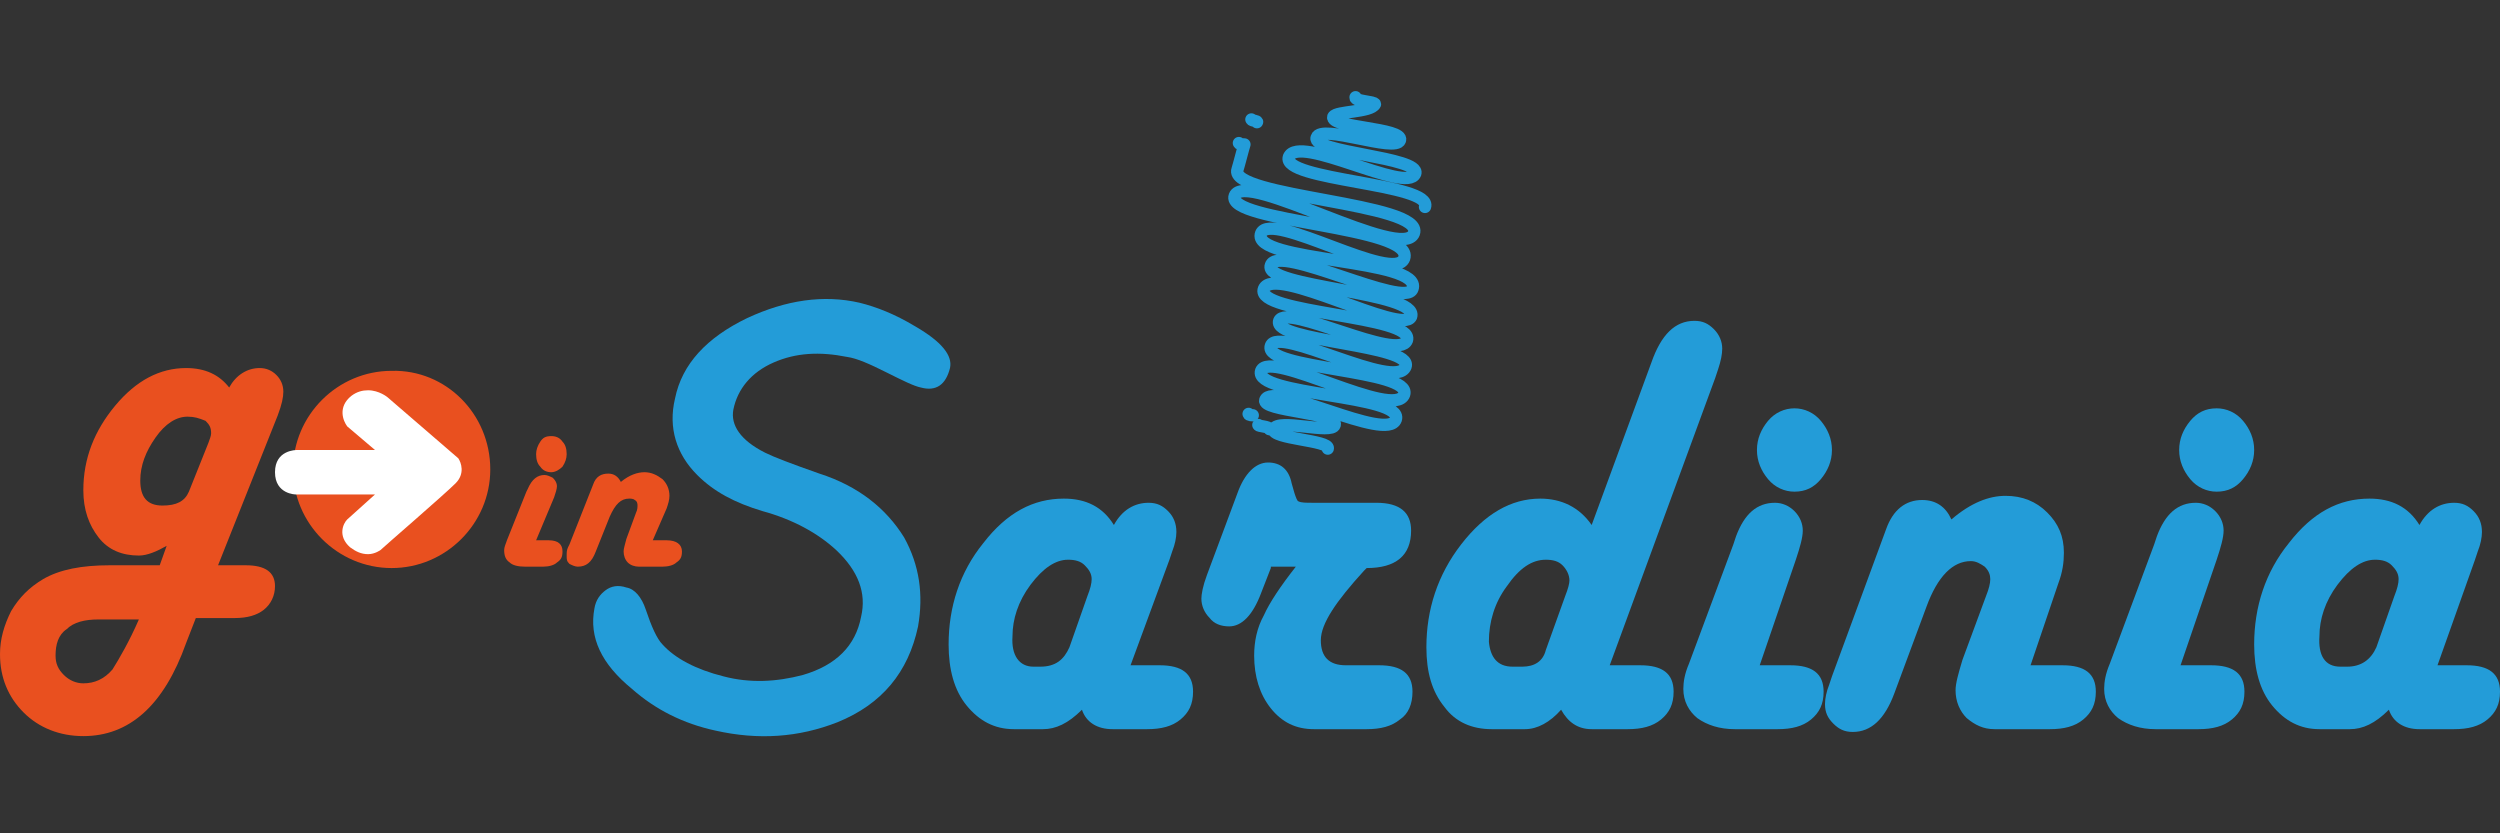
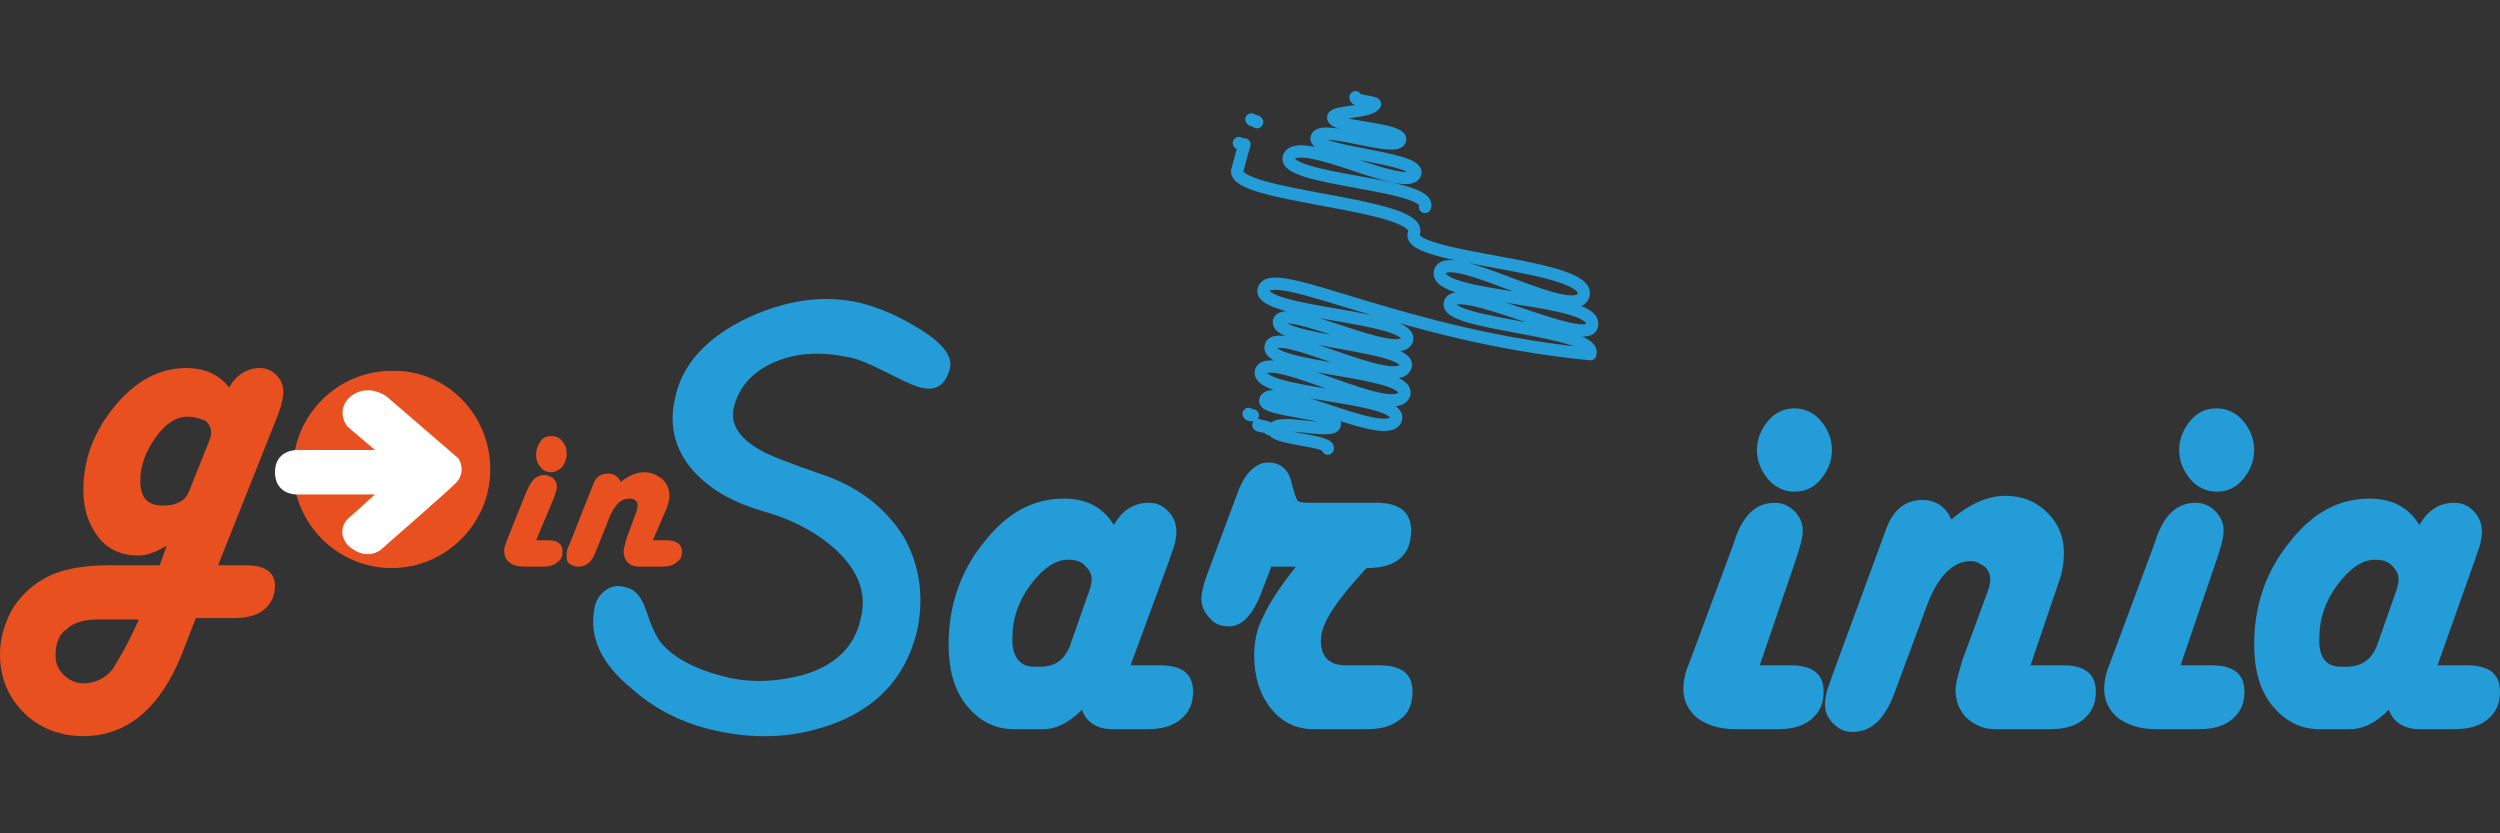
<svg xmlns="http://www.w3.org/2000/svg" version="1.1" id="GOIN" x="0px" y="0px" viewBox="0 0 180 60" enable-background="new 0 0 180 60" xml:space="preserve">
  <rect x="0" y="0" width="180" height="60" fill="#333333" stroke="none" />
  <g>
    <path fill="#E9501F" d="M15.7,40.7h2c1.4,0,2.1,0.5,2.1,1.5c0,0.7-0.3,1.3-0.8,1.7c-0.5,0.4-1.2,0.6-2.1,0.6h-2.8l-0.7,1.8   C11.8,50.8,9.3,53,6,53c-1.7,0-3.2-0.6-4.3-1.7C0.6,50.2,0,48.8,0,47.1C0,46,0.3,45,0.8,44c0.6-1,1.3-1.7,2.3-2.3   c1.2-0.7,2.8-1,4.8-1h3.6l0.5-1.4c-0.7,0.4-1.4,0.7-2,0.7c-1.2,0-2.2-0.4-2.9-1.3c-0.7-0.9-1.1-2-1.1-3.4c0-2.3,0.8-4.3,2.3-6.1   c1.5-1.8,3.2-2.7,5.1-2.7c1.4,0,2.4,0.5,3.1,1.4c0.5-0.9,1.3-1.4,2.2-1.4c0.5,0,0.9,0.2,1.2,0.5c0.3,0.3,0.5,0.7,0.5,1.2   c0,0.4-0.1,0.9-0.4,1.7L15.7,40.7z M10,44.6H7.1c-1,0-1.8,0.2-2.3,0.7c-0.6,0.4-0.8,1.1-0.8,1.9c0,0.6,0.2,1,0.6,1.4   c0.4,0.4,0.9,0.6,1.4,0.6c0.8,0,1.5-0.3,2.1-1C8.6,47.4,9.3,46.2,10,44.6 M13.6,35.4l1.4-3.5c0.1-0.3,0.2-0.5,0.2-0.7   c0-0.4-0.1-0.6-0.4-0.9C14.3,30.1,14,30,13.5,30c-0.8,0-1.6,0.5-2.3,1.5c-0.7,1-1.1,2-1.1,3.1c0,1.2,0.5,1.8,1.6,1.8   C12.7,36.4,13.3,36.1,13.6,35.4" />
    <path fill="#E9501F" d="M35.3,33.8c0,3.9-3.2,7.1-7.1,7.1c-3.9,0-7.1-3.2-7.1-7.1c0-3.9,3.2-7.1,7.1-7.1   C32.1,26.6,35.3,29.8,35.3,33.8" />
    <path fill="#FFFFFF" d="M26.5,39.9c-0.5,0-0.9-0.2-1.3-0.5c-0.9-0.8-0.5-1.7-0.2-2l0,0l2-1.8l-5.7,0c0,0-1.5,0-1.5-1.6   c0-1.6,1.5-1.6,1.6-1.6H27l-2-1.7l0,0c-0.3-0.4-0.7-1.4,0.3-2.2c0.4-0.3,0.8-0.4,1.2-0.4c0.8,0,1.4,0.5,1.4,0.5L33,33l0,0   c0.2,0.3,0.5,1.1-0.2,1.8c-0.8,0.8-5.2,4.6-5.4,4.8l0,0l0,0C27.4,39.6,27,39.9,26.5,39.9" />
    <path fill="none" d="M21,33.7c0,4,3.2,7.2,7.2,7.2c4,0,7.2-3.2,7.2-7.2c0-4-3.2-7.2-7.2-7.2C24.2,26.5,21,29.8,21,33.7" />
    <path fill="#239CD8" d="M42.8,43.8c0.1-0.6,0.4-1,0.8-1.3c0.4-0.3,0.9-0.4,1.5-0.2c0.6,0.1,1.1,0.7,1.4,1.6   c0.4,1.2,0.8,2.1,1.2,2.5c0.9,1,2.4,1.8,4.4,2.3c1.9,0.5,3.8,0.4,5.7-0.1c2.4-0.7,3.8-2.1,4.2-4.2c0.4-1.7-0.2-3.3-1.8-4.8   c-1.3-1.2-3.1-2.2-5.3-2.8c-2-0.6-3.5-1.4-4.7-2.6c-1.5-1.5-2.1-3.4-1.6-5.5c0.5-2.5,2.3-4.4,5.2-5.8c2.8-1.3,5.5-1.7,8.1-1.1   c1.2,0.3,2.5,0.8,4,1.7c1.9,1.1,2.7,2.1,2.5,3c-0.3,1.2-1,1.7-2.1,1.4c-0.5-0.1-1.3-0.5-2.5-1.1c-1.2-0.6-2.1-1-2.8-1.1   c-2-0.4-3.7-0.3-5.3,0.4c-1.6,0.7-2.6,1.9-2.9,3.4c-0.2,1.1,0.5,2.2,2.3,3.1c0.6,0.3,1.9,0.8,3.9,1.5c2.8,0.9,4.8,2.5,6.1,4.6   c1.1,2,1.4,4.1,1,6.4c-0.7,3.3-2.6,5.6-5.8,6.9c-2.8,1.1-5.7,1.3-8.8,0.6c-2.3-0.5-4.3-1.5-6-3C43.3,47.8,42.4,45.9,42.8,43.8" />
    <path fill="#239CD8" d="M81.4,47.9h2.1c1.6,0,2.4,0.6,2.4,1.9c0,0.9-0.3,1.5-0.9,2c-0.6,0.5-1.4,0.7-2.4,0.7h-2.5   c-1.1,0-1.9-0.5-2.2-1.4c-1,1-1.9,1.4-2.8,1.4H73c-1.4,0-2.5-0.6-3.4-1.7c-0.9-1.1-1.3-2.6-1.3-4.4c0-2.7,0.8-5.2,2.5-7.3   c1.7-2.2,3.6-3.2,5.8-3.2c1.6,0,2.8,0.6,3.6,1.9c0.6-1.1,1.5-1.6,2.5-1.6c0.6,0,1,0.2,1.4,0.6c0.4,0.4,0.6,0.9,0.6,1.5   c0,0.4-0.1,0.9-0.3,1.4l-0.2,0.6L81.4,47.9z M74.4,48h0.5c1.1,0,1.7-0.5,2.1-1.4l1.3-3.7c0.2-0.5,0.3-0.9,0.3-1.2   c0-0.4-0.2-0.7-0.5-1c-0.3-0.3-0.7-0.4-1.2-0.4c-0.9,0-1.8,0.6-2.7,1.8c-0.9,1.2-1.3,2.5-1.3,3.7C72.8,47.2,73.4,48,74.4,48" />
    <path fill="#239CD8" d="M91.5,40.9l-0.7,1.8c-0.6,1.6-1.4,2.4-2.3,2.4c-0.6,0-1.1-0.2-1.4-0.6c-0.4-0.4-0.6-0.9-0.6-1.4   c0-0.3,0.1-0.9,0.4-1.7l2.2-5.9c0.5-1.4,1.3-2.2,2.2-2.2c0.9,0,1.5,0.5,1.7,1.5l0.2,0.7c0.1,0.3,0.2,0.6,0.3,0.6   c0.2,0.1,0.5,0.1,1.1,0.1h4.5c1.7,0,2.5,0.7,2.5,2c0,1.8-1.1,2.7-3.2,2.7l-0.2,0.2c-2,2.2-3.1,3.8-3.1,5c0,1.2,0.6,1.8,1.8,1.8h2.4   c1.6,0,2.4,0.6,2.4,1.9c0,0.9-0.3,1.6-0.9,2c-0.6,0.5-1.4,0.7-2.4,0.7h-3.8c-1.3,0-2.3-0.5-3.1-1.5c-0.8-1-1.2-2.3-1.2-3.8   c0-1,0.2-2,0.7-2.9c0.4-0.9,1.2-2.1,2.3-3.5H91.5z" />
-     <path fill="#239CD8" d="M115.9,47.9h2.2c1.6,0,2.4,0.6,2.4,1.9c0,0.9-0.3,1.5-0.9,2c-0.6,0.5-1.4,0.7-2.4,0.7h-2.6   c-1,0-1.7-0.5-2.2-1.4c-0.8,0.9-1.7,1.4-2.6,1.4h-2.4c-1.4,0-2.6-0.5-3.4-1.6c-0.9-1.1-1.3-2.5-1.3-4.3c0-2.7,0.8-5.2,2.5-7.4   s3.6-3.3,5.7-3.3c1.5,0,2.8,0.6,3.7,1.9l4.3-11.7c0.7-2,1.7-3,3.1-3c0.6,0,1,0.2,1.4,0.6c0.4,0.4,0.6,0.9,0.6,1.4   c0,0.4-0.1,0.9-0.3,1.5l-0.2,0.6L115.9,47.9z M108.9,48h0.7c0.9,0,1.5-0.4,1.7-1.2l1.4-3.9c0.2-0.5,0.3-0.9,0.3-1.1   c0-0.4-0.2-0.8-0.5-1.1c-0.3-0.3-0.7-0.4-1.2-0.4c-1,0-1.9,0.6-2.8,1.9c-0.9,1.2-1.3,2.6-1.3,4C107.3,47.3,107.8,48,108.9,48" />
    <path fill="#239CD8" d="M126.7,47.9h2.2c1.6,0,2.4,0.6,2.4,1.9c0,0.9-0.3,1.5-0.9,2c-0.6,0.5-1.4,0.7-2.4,0.7h-3.1   c-1.1,0-2-0.3-2.7-0.8c-0.6-0.5-1-1.2-1-2.1c0-0.5,0.1-1.1,0.4-1.8l3.2-8.6l0.2-0.6c0.6-1.6,1.5-2.4,2.8-2.4c0.5,0,1,0.2,1.4,0.6   c0.4,0.4,0.6,0.9,0.6,1.4c0,0.5-0.2,1.2-0.5,2.1L126.7,47.9z M129.2,29.4c0.7,0,1.4,0.3,1.9,0.9c0.5,0.6,0.8,1.3,0.8,2.1   c0,0.8-0.3,1.5-0.8,2.1c-0.5,0.6-1.1,0.9-1.9,0.9c-0.7,0-1.4-0.3-1.9-0.9c-0.5-0.6-0.8-1.3-0.8-2.1c0-0.8,0.3-1.5,0.8-2.1   C127.8,29.7,128.5,29.4,129.2,29.4" />
    <path fill="#239CD8" d="M146.2,47.9h2.3c1.6,0,2.4,0.6,2.4,1.9c0,0.9-0.3,1.5-0.9,2c-0.6,0.5-1.4,0.7-2.4,0.7h-4   c-0.8,0-1.4-0.3-2-0.8c-0.5-0.5-0.8-1.2-0.8-2c0-0.5,0.2-1.2,0.5-2.2l1.7-4.6c0.2-0.5,0.3-0.9,0.3-1.2c0-0.3-0.1-0.6-0.4-0.9   c-0.3-0.2-0.6-0.4-1-0.4c-1.3,0-2.4,1.1-3.2,3.3l-2.3,6.2c-0.7,1.9-1.7,2.8-3,2.8c-0.6,0-1-0.2-1.4-0.6c-0.4-0.4-0.6-0.8-0.6-1.4   c0-0.4,0.1-0.9,0.3-1.4l0.2-0.6l3.9-10.6c0.5-1.4,1.4-2.1,2.6-2.1c1,0,1.7,0.5,2.1,1.4c1.4-1.2,2.7-1.7,3.9-1.7   c1.2,0,2.2,0.4,3,1.2c0.8,0.8,1.2,1.7,1.2,2.9c0,0.7-0.1,1.4-0.4,2.2L146.2,47.9z" />
    <path fill="#239CD8" d="M157,47.9h2.2c1.6,0,2.4,0.6,2.4,1.9c0,0.9-0.3,1.5-0.9,2c-0.6,0.5-1.4,0.7-2.4,0.7h-3.1   c-1.1,0-2-0.3-2.7-0.8c-0.6-0.5-1-1.2-1-2.1c0-0.5,0.1-1.1,0.4-1.8l3.2-8.6l0.2-0.6c0.6-1.6,1.5-2.4,2.8-2.4c0.5,0,1,0.2,1.4,0.6   c0.4,0.4,0.6,0.9,0.6,1.4c0,0.5-0.2,1.2-0.5,2.1L157,47.9z M159.6,29.4c0.7,0,1.4,0.3,1.9,0.9c0.5,0.6,0.8,1.3,0.8,2.1   c0,0.8-0.3,1.5-0.8,2.1c-0.5,0.6-1.1,0.9-1.9,0.9c-0.7,0-1.4-0.3-1.9-0.9c-0.5-0.6-0.8-1.3-0.8-2.1c0-0.8,0.3-1.5,0.8-2.1   C158.2,29.7,158.8,29.4,159.6,29.4" />
    <path fill="#239CD8" d="M175.5,47.9h2.1c1.6,0,2.4,0.6,2.4,1.9c0,0.9-0.3,1.5-0.9,2c-0.6,0.5-1.4,0.7-2.4,0.7h-2.5   c-1.1,0-1.9-0.5-2.2-1.4c-1,1-1.9,1.4-2.8,1.4h-2.2c-1.4,0-2.5-0.6-3.4-1.7c-0.9-1.1-1.3-2.6-1.3-4.4c0-2.7,0.8-5.2,2.5-7.3   c1.7-2.2,3.6-3.2,5.8-3.2c1.6,0,2.8,0.6,3.6,1.9c0.6-1.1,1.5-1.6,2.5-1.6c0.6,0,1,0.2,1.4,0.6c0.4,0.4,0.6,0.9,0.6,1.5   c0,0.4-0.1,0.9-0.3,1.4l-0.2,0.6L175.5,47.9z M168.5,48h0.5c1,0,1.7-0.5,2.1-1.4l1.3-3.7c0.2-0.5,0.3-0.9,0.3-1.2   c0-0.4-0.2-0.7-0.5-1c-0.3-0.3-0.7-0.4-1.2-0.4c-0.9,0-1.8,0.6-2.7,1.8c-0.9,1.2-1.3,2.5-1.3,3.7C166.9,47.2,167.4,48,168.5,48" />
    <path fill="#E9501F" d="M38.6,38.9h0.9c0.7,0,1,0.3,1,0.8c0,0.4-0.1,0.6-0.4,0.8c-0.2,0.2-0.6,0.3-1,0.3h-1.3   c-0.5,0-0.9-0.1-1.1-0.3c-0.3-0.2-0.4-0.5-0.4-0.9c0-0.2,0.1-0.4,0.2-0.7l1.4-3.5l0.1-0.2c0.3-0.7,0.7-1,1.2-1   c0.2,0,0.4,0.1,0.6,0.2c0.2,0.2,0.3,0.4,0.3,0.6c0,0.2-0.1,0.5-0.2,0.8L38.6,38.9z M39.7,31.4c0.3,0,0.6,0.1,0.8,0.4   c0.2,0.2,0.3,0.5,0.3,0.9c0,0.3-0.1,0.6-0.3,0.9c-0.2,0.2-0.5,0.4-0.8,0.4c-0.3,0-0.6-0.1-0.8-0.4c-0.2-0.2-0.3-0.5-0.3-0.9   c0-0.3,0.1-0.6,0.3-0.9C39.1,31.5,39.3,31.4,39.7,31.4" />
    <path fill="#E9501F" d="M47,38.9h1c0.7,0,1.1,0.3,1.1,0.8c0,0.4-0.1,0.6-0.4,0.8c-0.2,0.2-0.6,0.3-1,0.3h-1.7   c-0.3,0-0.6-0.1-0.8-0.3c-0.2-0.2-0.3-0.5-0.3-0.8c0-0.2,0.1-0.5,0.2-0.9l0.7-1.9c0.1-0.2,0.1-0.4,0.1-0.5c0-0.1,0-0.3-0.2-0.4   c-0.1-0.1-0.3-0.1-0.4-0.1c-0.6,0-1,0.4-1.4,1.3l-1,2.5c-0.3,0.8-0.7,1.1-1.3,1.1c-0.2,0-0.4-0.1-0.6-0.2c-0.2-0.2-0.2-0.3-0.2-0.6   c0-0.2,0-0.4,0.1-0.6l0.1-0.2l1.7-4.3c0.2-0.6,0.6-0.8,1.1-0.8c0.4,0,0.7,0.2,0.9,0.6c0.6-0.5,1.2-0.7,1.7-0.7   c0.5,0,0.9,0.2,1.3,0.5c0.3,0.3,0.5,0.7,0.5,1.2c0,0.3-0.1,0.6-0.2,0.9L47,38.9z" />
    <path fill="none" stroke="#239CD8" stroke-width="0.884" stroke-linecap="round" stroke-linejoin="round" d="M90.6,30.6   c0,0.1,0.8,0.1,0.8,0.3" />
    <path fill="none" stroke="#239CD8" stroke-width="0.884" stroke-linecap="round" stroke-linejoin="round" d="M89.9,29.8   c0,0.1,0.3,0.1,0.3,0.1" />
    <path fill="none" stroke="#239CD8" stroke-width="0.884" stroke-linecap="round" stroke-linejoin="round" d="M90.1,8.6   c0,0.1,0.5,0.1,0.4,0.2" />
-     <path fill="none" stroke="#239CD8" stroke-width="0.884" stroke-linecap="round" stroke-linejoin="round" d="M89.2,10.3   c0,0.1,0.4,0.1,0.4,0.1c-0.1,0.3-0.4,1.5-0.5,1.8c-0.7,2,13.5,2.4,12.7,4.6c-0.8,2.1-12.2-4.6-12.9-2.7c-0.7,1.9,13,2.2,12.2,4.5   c-0.7,1.9-9.6-3.5-10.3-1.8c-0.8,2.1,11.7,1.8,10.9,4c-0.5,1.5-9.7-3.3-10.2-1.7c-0.6,1.6,10.7,1.9,10.1,3.7   C101,24.2,91.7,19,91,20.8c-0.7,1.8,10.9,1.9,10.3,3.7c-0.6,1.6-8.7-2.7-9.2-1.4c-0.5,1.5,9.7,1.7,9.1,3.3c-0.7,1.8-9.2-3-9.7-1.5   c-0.6,1.7,10.2,1.7,9.6,3.5c-0.7,1.9-9.7-3.3-10.3-1.7c-0.6,1.8,10.3,1.7,9.7,3.5c-0.6,1.7-8.9-2.8-9.4-1.4c-0.3,0.8,5.3,0.9,5,1.8   c-0.2,0.7-4.1-0.5-4.4,0.3c-0.2,0.7,4.1,0.8,3.9,1.4" />
+     <path fill="none" stroke="#239CD8" stroke-width="0.884" stroke-linecap="round" stroke-linejoin="round" d="M89.2,10.3   c0,0.1,0.4,0.1,0.4,0.1c-0.1,0.3-0.4,1.5-0.5,1.8c-0.7,2,13.5,2.4,12.7,4.6c-0.7,1.9,13,2.2,12.2,4.5   c-0.7,1.9-9.6-3.5-10.3-1.8c-0.8,2.1,11.7,1.8,10.9,4c-0.5,1.5-9.7-3.3-10.2-1.7c-0.6,1.6,10.7,1.9,10.1,3.7   C101,24.2,91.7,19,91,20.8c-0.7,1.8,10.9,1.9,10.3,3.7c-0.6,1.6-8.7-2.7-9.2-1.4c-0.5,1.5,9.7,1.7,9.1,3.3c-0.7,1.8-9.2-3-9.7-1.5   c-0.6,1.7,10.2,1.7,9.6,3.5c-0.7,1.9-9.7-3.3-10.3-1.7c-0.6,1.8,10.3,1.7,9.7,3.5c-0.6,1.7-8.9-2.8-9.4-1.4c-0.3,0.8,5.3,0.9,5,1.8   c-0.2,0.7-4.1-0.5-4.4,0.3c-0.2,0.7,4.1,0.8,3.9,1.4" />
    <path fill="none" stroke="#239CD8" stroke-width="0.884" stroke-linecap="round" stroke-linejoin="round" d="M97.6,7   c-0.1,0.3,1.4,0.3,1.4,0.5C98.7,8.1,96.2,8,96,8.4c-0.3,0.8,5.1,0.8,4.8,1.7c-0.3,0.9-5.7-1.2-6-0.2c-0.4,1.1,7.5,1.4,7.1,2.6   c-0.6,1.5-8.4-2.9-9.1-1.2c-0.6,1.7,10.4,1.9,9.8,3.6" />
  </g>
  <g>
</g>
  <g>
</g>
  <g>
</g>
  <g>
</g>
  <g>
</g>
  <g>
</g>
</svg>